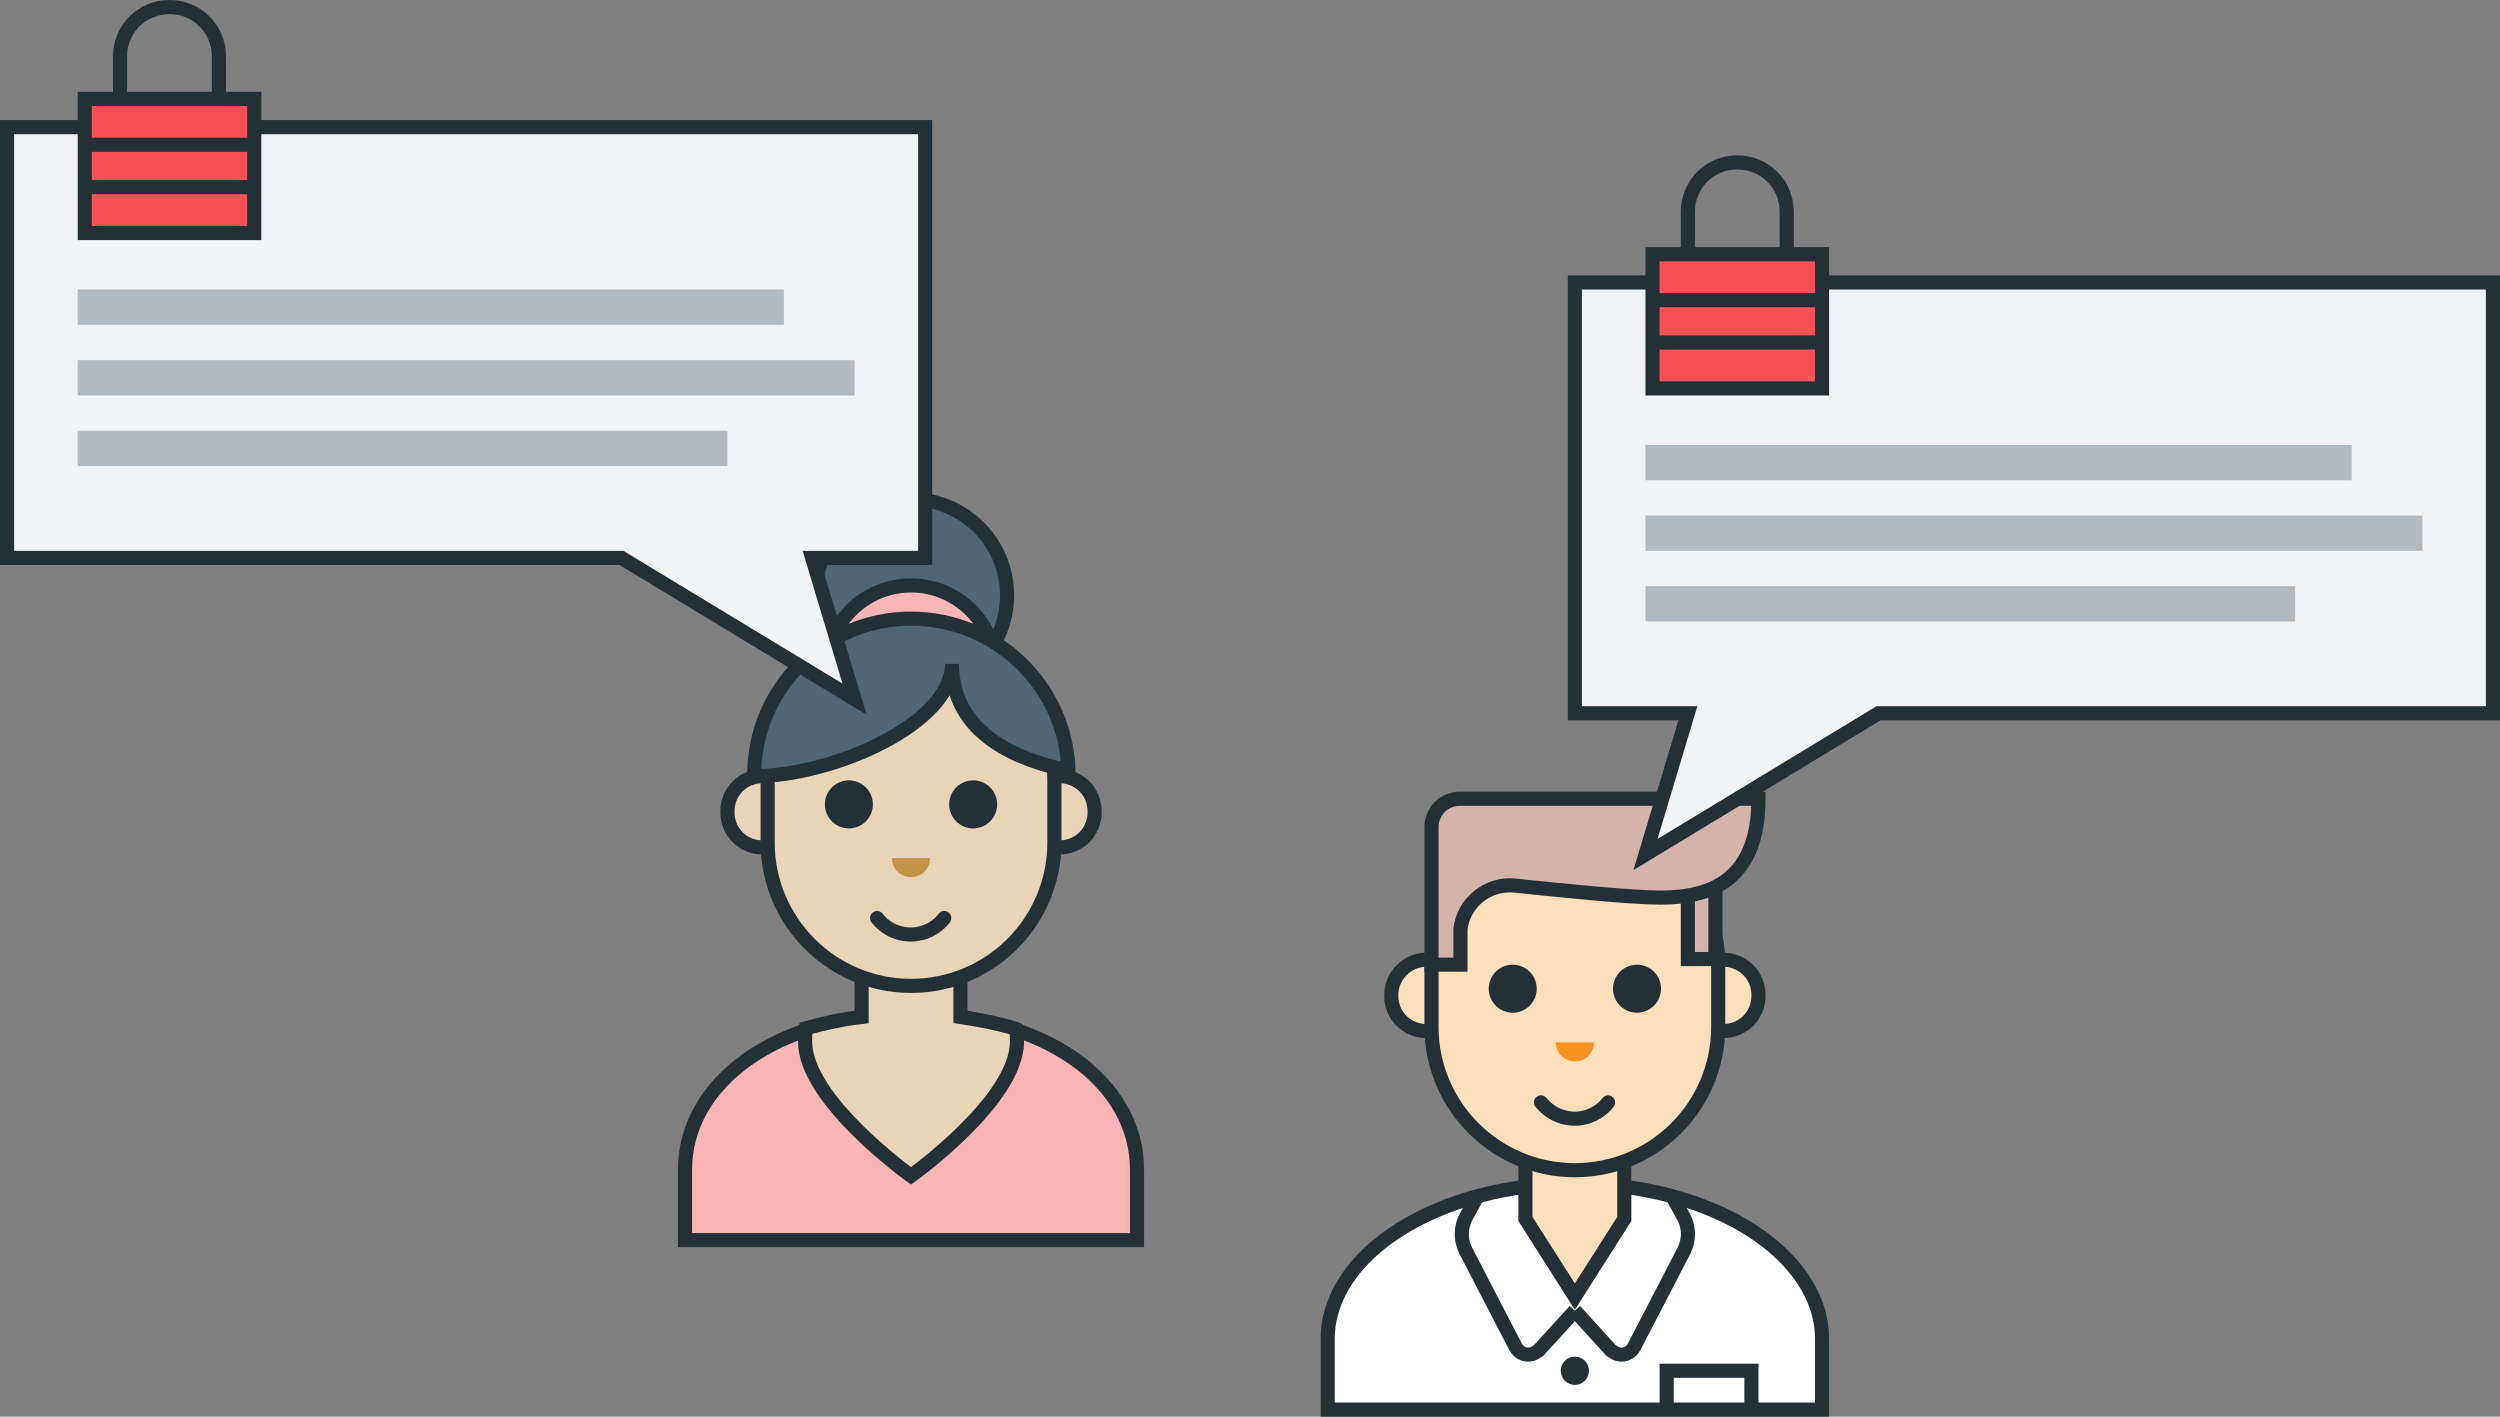
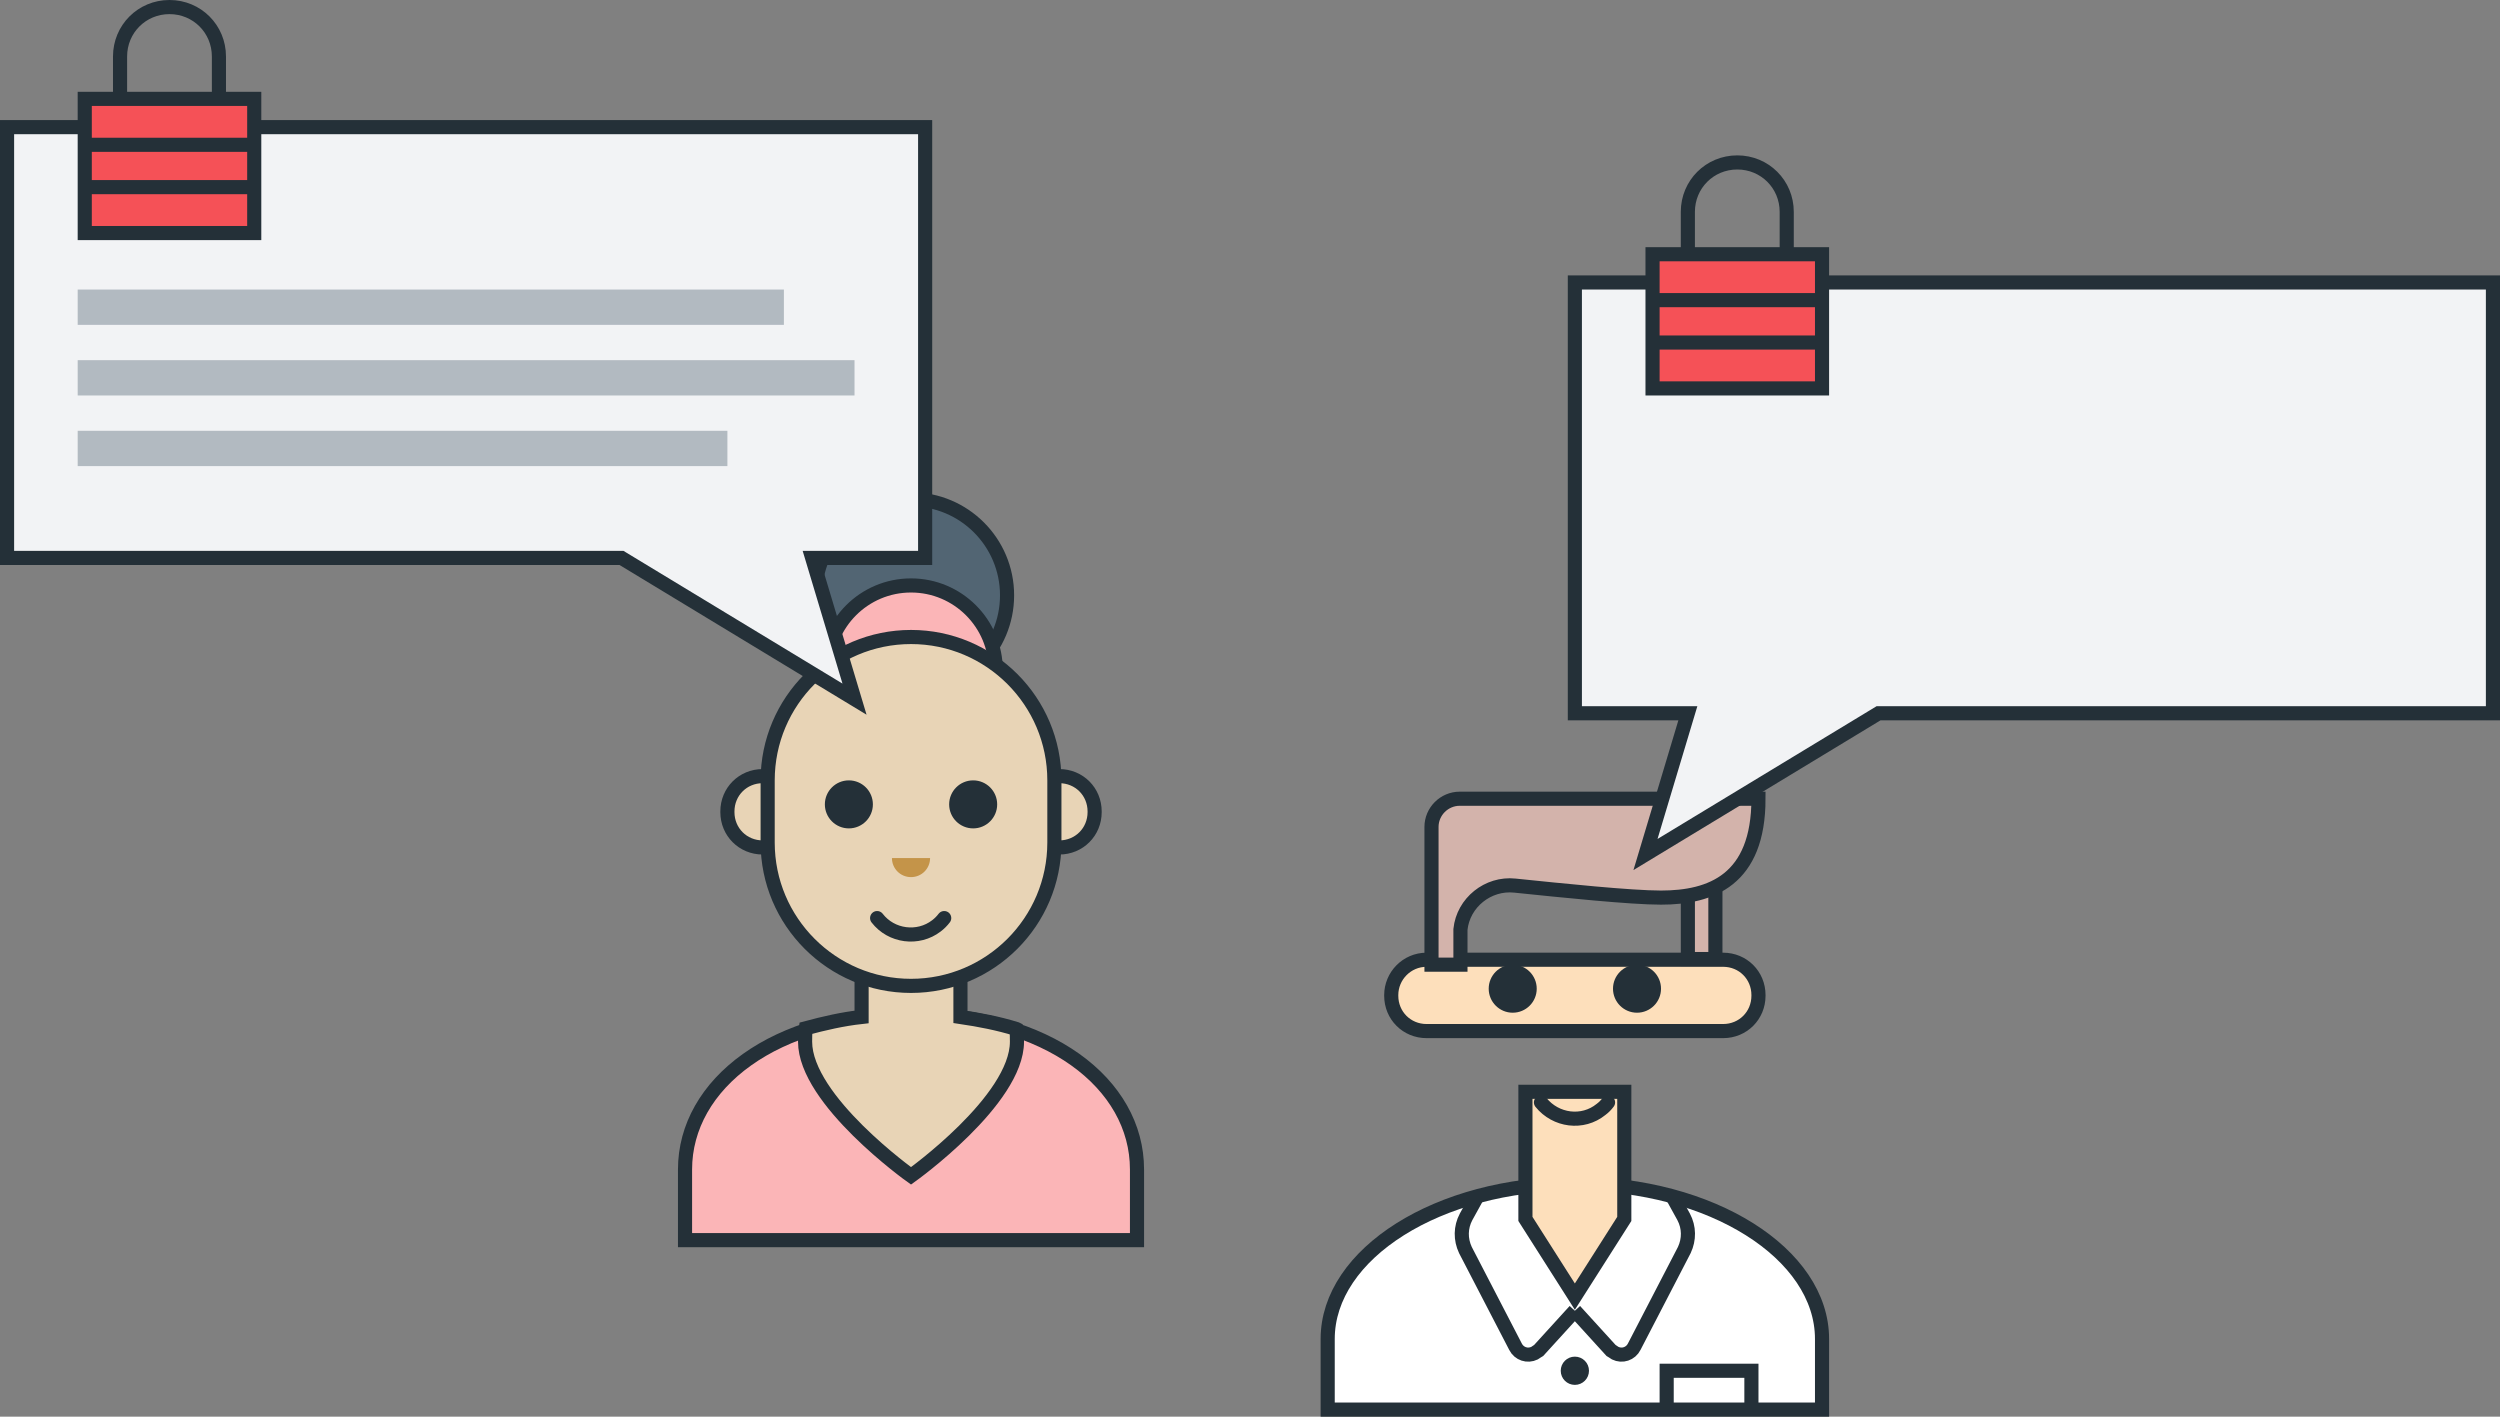
<svg xmlns="http://www.w3.org/2000/svg" aria-hidden="true" id="Layer_1" viewBox="0 0 354 200.6">
  <rect x="0" y="0" width="354" height="200.6" fill="#808080" stroke="none" />
  <style>
    .st1{fill:#fddfbb;stroke:#243038;stroke-width:2;stroke-miterlimit:10}.st2{fill:#243038}.st11,.st4,.st5,.st6,.st7,.st8,.st9{stroke:#243038;stroke-width:2;stroke-miterlimit:10}.st4{stroke-linecap:round;fill:none}.st11,.st5,.st6,.st7,.st8,.st9{fill:#d3b3ab}.st11,.st6,.st7,.st8,.st9{fill:none}.st11,.st7,.st8,.st9{fill:#526573}.st11,.st8,.st9{fill:#fbb5b7}.st11,.st9{fill:#e8d4b6}.st11{fill:#f2f3f5}.st12{fill:#b2bac1}.st13{fill:#f55157;stroke:#243038;stroke-width:2;stroke-miterlimit:10}
  </style>
  <title>
    Closed-Discussions-400x250
  </title>
  <path d="M223 167.6c-19.3 0-35 9.9-35 22v10h70v-10c0-12.1-15.7-22-35-22z" fill="#fff" stroke="#243038" stroke-width="2" stroke-miterlimit="10" />
  <path class="st1" d="M230 172.6l-7 11-7-11v-18h14zM202 135.9h42c2.8 0 5 2.2 5 5v.1c0 2.8-2.2 5-5 5h-42c-2.8 0-5-2.2-5-5v-.1c0-2.7 2.2-5 5-5z" />
-   <path class="st1" d="M202.7 145.4c0 11.2 9.1 20.3 20.3 20.3 11.2 0 20.3-9.1 20.3-20.3v-8.8c0-11.2-9.1-20.3-20.3-20.3s-20.3 9.1-20.3 20.3v8.8z" />
  <circle class="st2" cx="214.2" cy="140" r="3.4" />
  <circle class="st2" cx="231.8" cy="140" r="3.4" />
-   <path d="M223 150.3c1.5 0 2.7-1.2 2.7-2.7h-5.4c0 1.5 1.2 2.7 2.7 2.7z" fill="#f7931e" />
  <path class="st4" d="M218.2 156.1c2.1 2.6 5.9 3.1 8.5 1 .4-.3.7-.6 1-1" />
  <path class="st5" d="M239 120.7h3.9v15.1H239z" />
  <path class="st5" d="M202.7 136.6v-19.5c0-2.2 1.8-4 4-4H249c0 11.5-6.7 14-13.8 14-4.3 0-13.9-1-20.7-1.7-3.8-.4-7.3 2.4-7.7 6.2v5h-4.1z" />
  <path class="st6" d="M209.2 169.4l-1.6 2.9c-.8 1.5-.8 3.2-.1 4.7l7.1 13.7c.5 1 1.7 1.4 2.7.9.2-.1.4-.3.6-.4l5.1-5.6M236.8 169.4l1.6 2.9c.8 1.5.8 3.2.1 4.7l-7.1 13.7c-.5 1-1.7 1.4-2.7.9-.2-.1-.4-.3-.6-.4l-5.1-5.6" />
  <circle class="st2" cx="223" cy="194.1" r="2" />
  <path class="st6" d="M236 199.6v-5.5h12v5.5" />
  <circle class="st7" cx="129" cy="84.3" r="13.6" />
  <circle class="st8" cx="129" cy="94.9" r="12" />
  <path class="st8" d="M129 143.6c-19.3 0-32 9.9-32 22v10h64v-10c0-12.2-12.7-22-32-22z" />
  <path class="st9" d="M143.9 145.7c-2.6-.8-5.2-1.3-7.9-1.7v-6.4c0-3.9-3.1-7-7-7s-7 3.1-7 7v6.4c-2.7.3-5.3.9-7.9 1.6-.1.6-.1 1.3-.1 1.9 0 8.3 15 19 15 19s15-10.7 15-19c0-.6 0-1.2-.1-1.8zM108 109.9h42c2.8 0 5 2.2 5 5v.1c0 2.8-2.2 5-5 5h-42c-2.8 0-5-2.2-5-5v-.1c0-2.8 2.2-5 5-5z" />
  <path class="st9" d="M108.7 119.3c0 11.2 9.1 20.3 20.3 20.3s20.3-9.1 20.3-20.3v-8.8c0-11.2-9.1-20.3-20.3-20.3s-20.3 9.1-20.3 20.3v8.8z" />
-   <path class="st7" d="M129 87.6c12 0 21.9 9.5 22.3 21.5-7-1.4-16.5-5.1-16.5-15.1 0 8.5-16.9 15.9-28 15.9-.1-12.3 9.9-22.3 22.2-22.3z" />
  <circle class="st2" cx="120.2" cy="113.9" r="3.4" />
  <circle class="st2" cx="137.8" cy="113.9" r="3.4" />
  <path d="M129 124.2c1.5 0 2.7-1.2 2.7-2.7h-5.4c0 1.5 1.2 2.7 2.7 2.7z" fill="#c49449" />
  <path class="st4" d="M124.2 130c2 2.6 5.8 3.1 8.4 1.1.4-.3.8-.7 1.1-1.1" />
  <path class="st11" d="M223 101h16l-6 20 33-20h87V40H223z" />
-   <path class="st12" d="M233 63h100v5H233zM233 73h110v5H233zM233 83h92v5h-92z" />
  <path class="st11" d="M131 79h-16l6 20-33-20H1V18h130z" />
  <path class="st12" d="M11 41h100v5H11zM11 51h110v5H11zM11 61h92v5H11z" />
  <path class="st13" d="M12 14h24v19H12z" />
  <path class="st6" d="M17 14V8c0-3.9 3.1-7 7-7s7 3.1 7 7v6M12 20.5h24M12 26.5h24" />
  <path class="st13" d="M234 36h24v19h-24z" />
  <path class="st6" d="M239 36v-6c0-3.9 3.1-7 7-7s7 3.1 7 7v6M234 42.5h24M234 48.5h24" />
</svg>